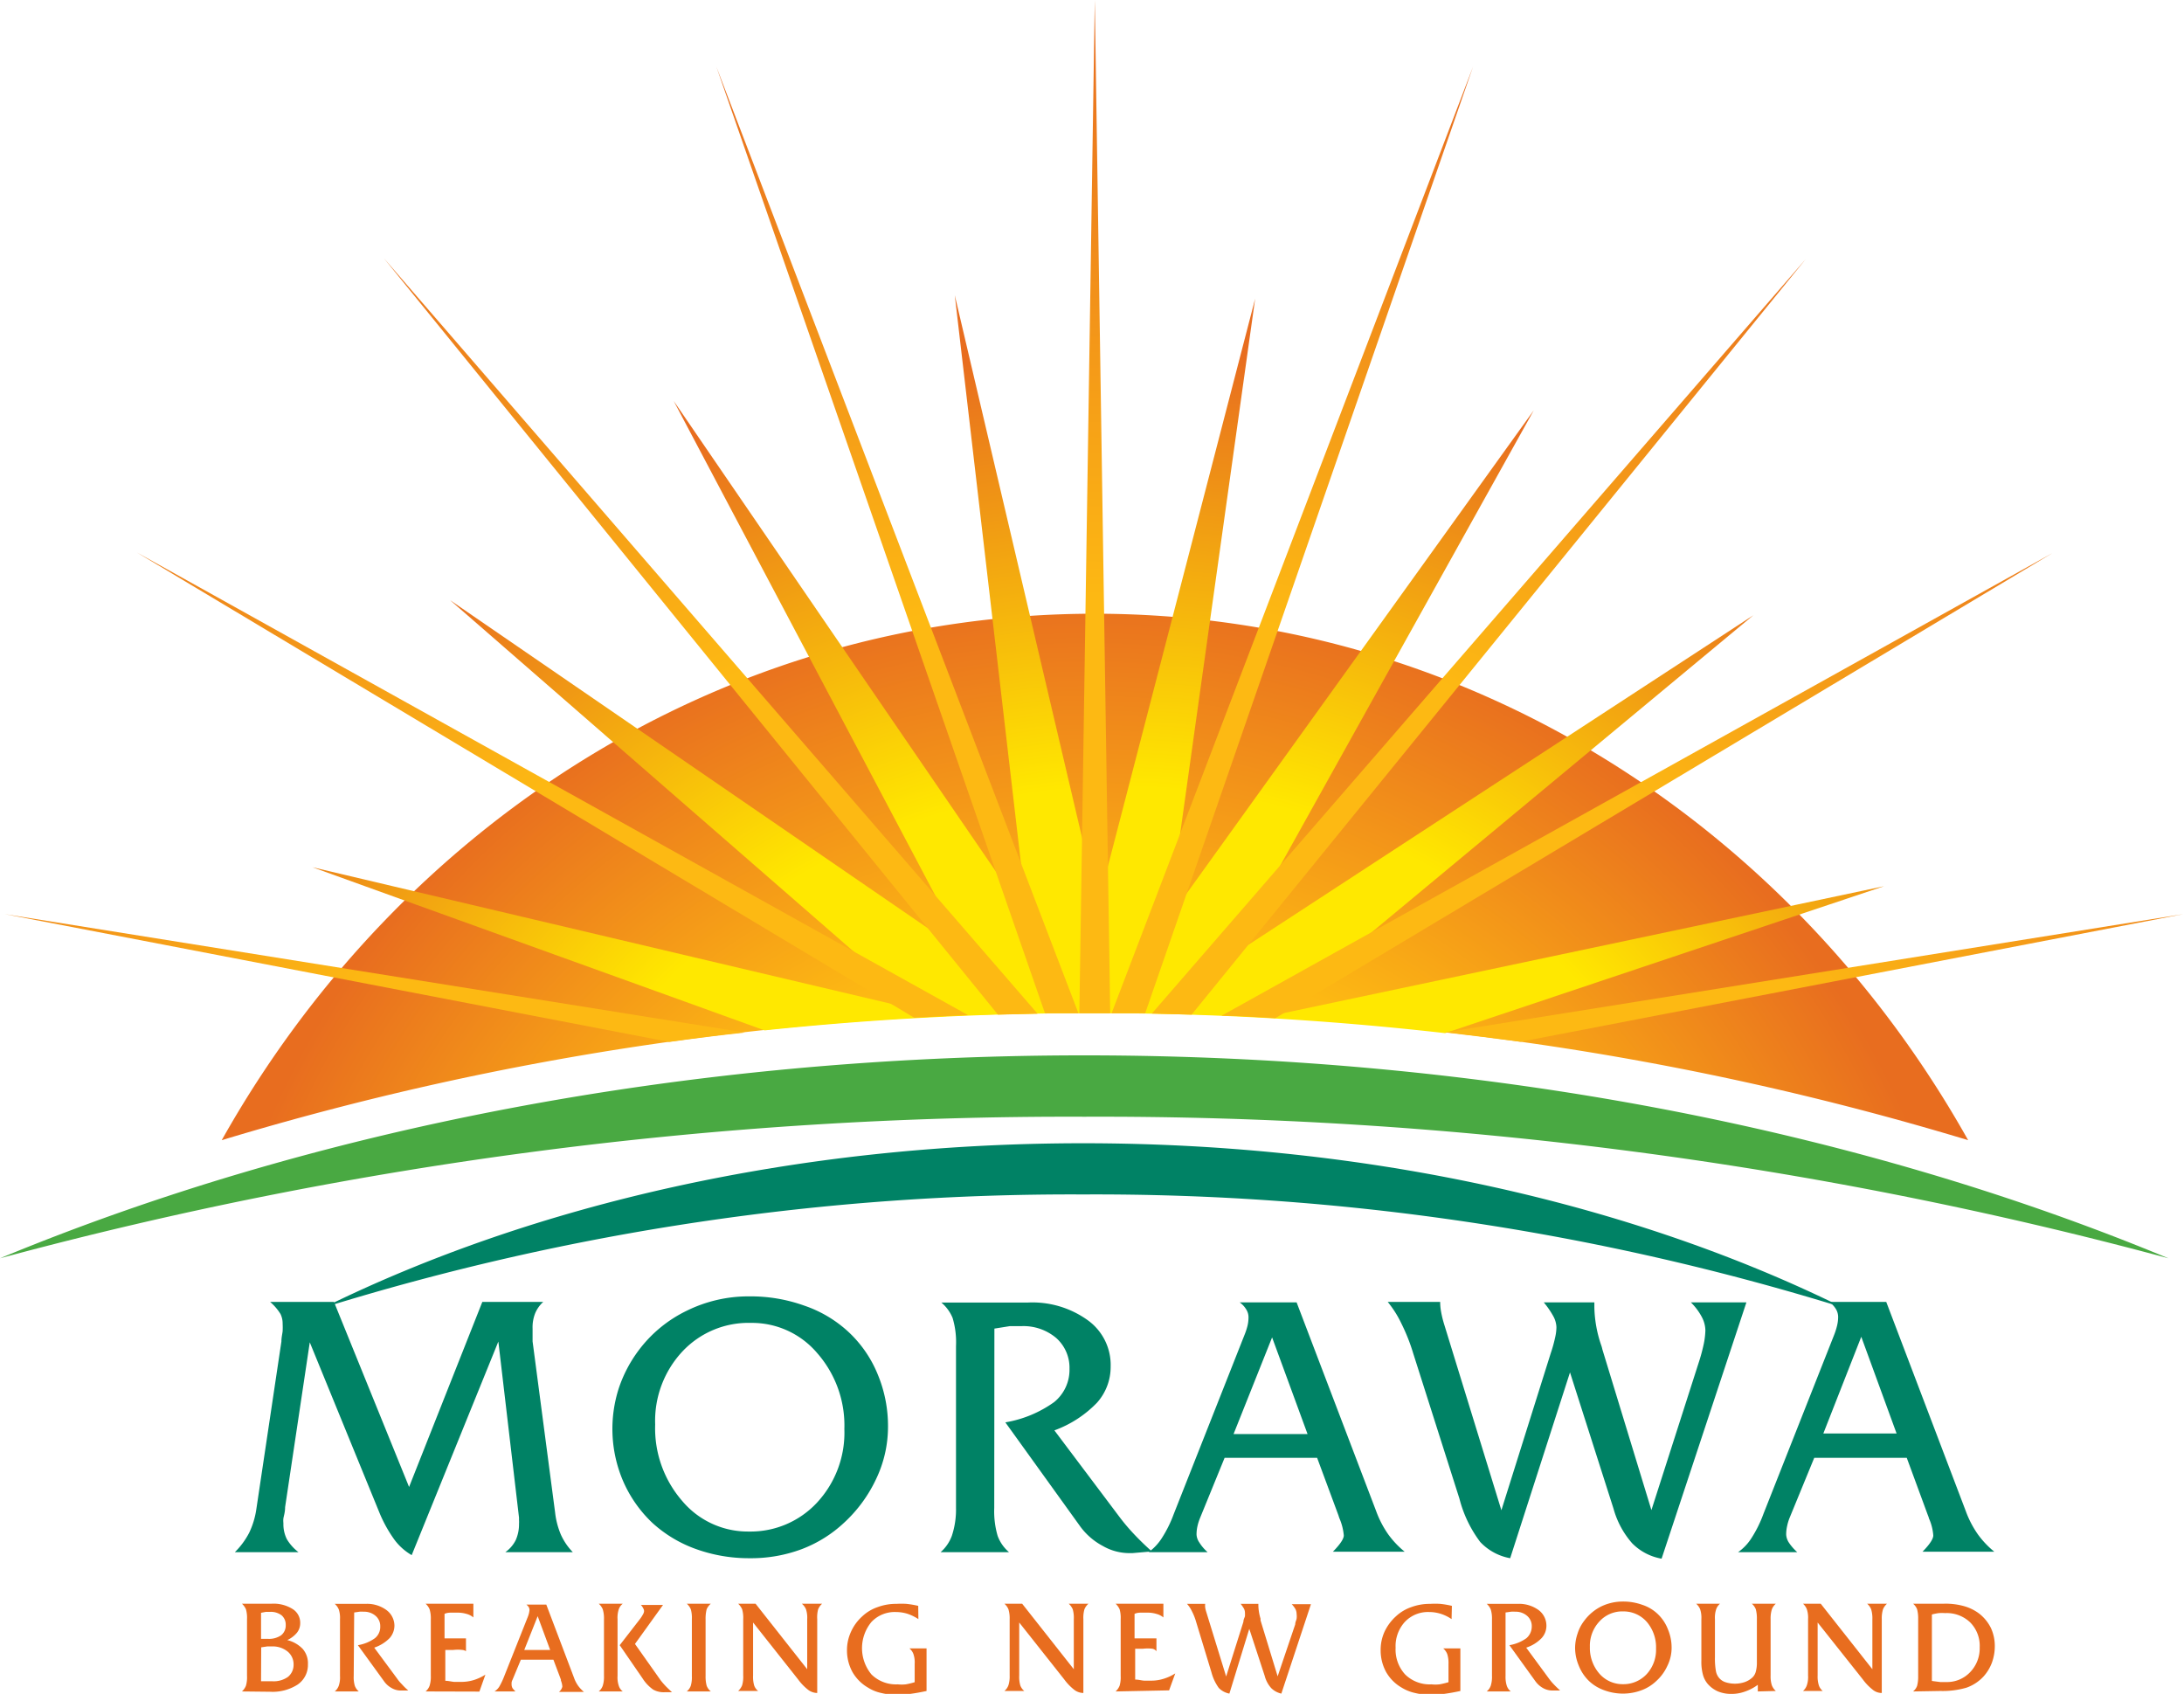
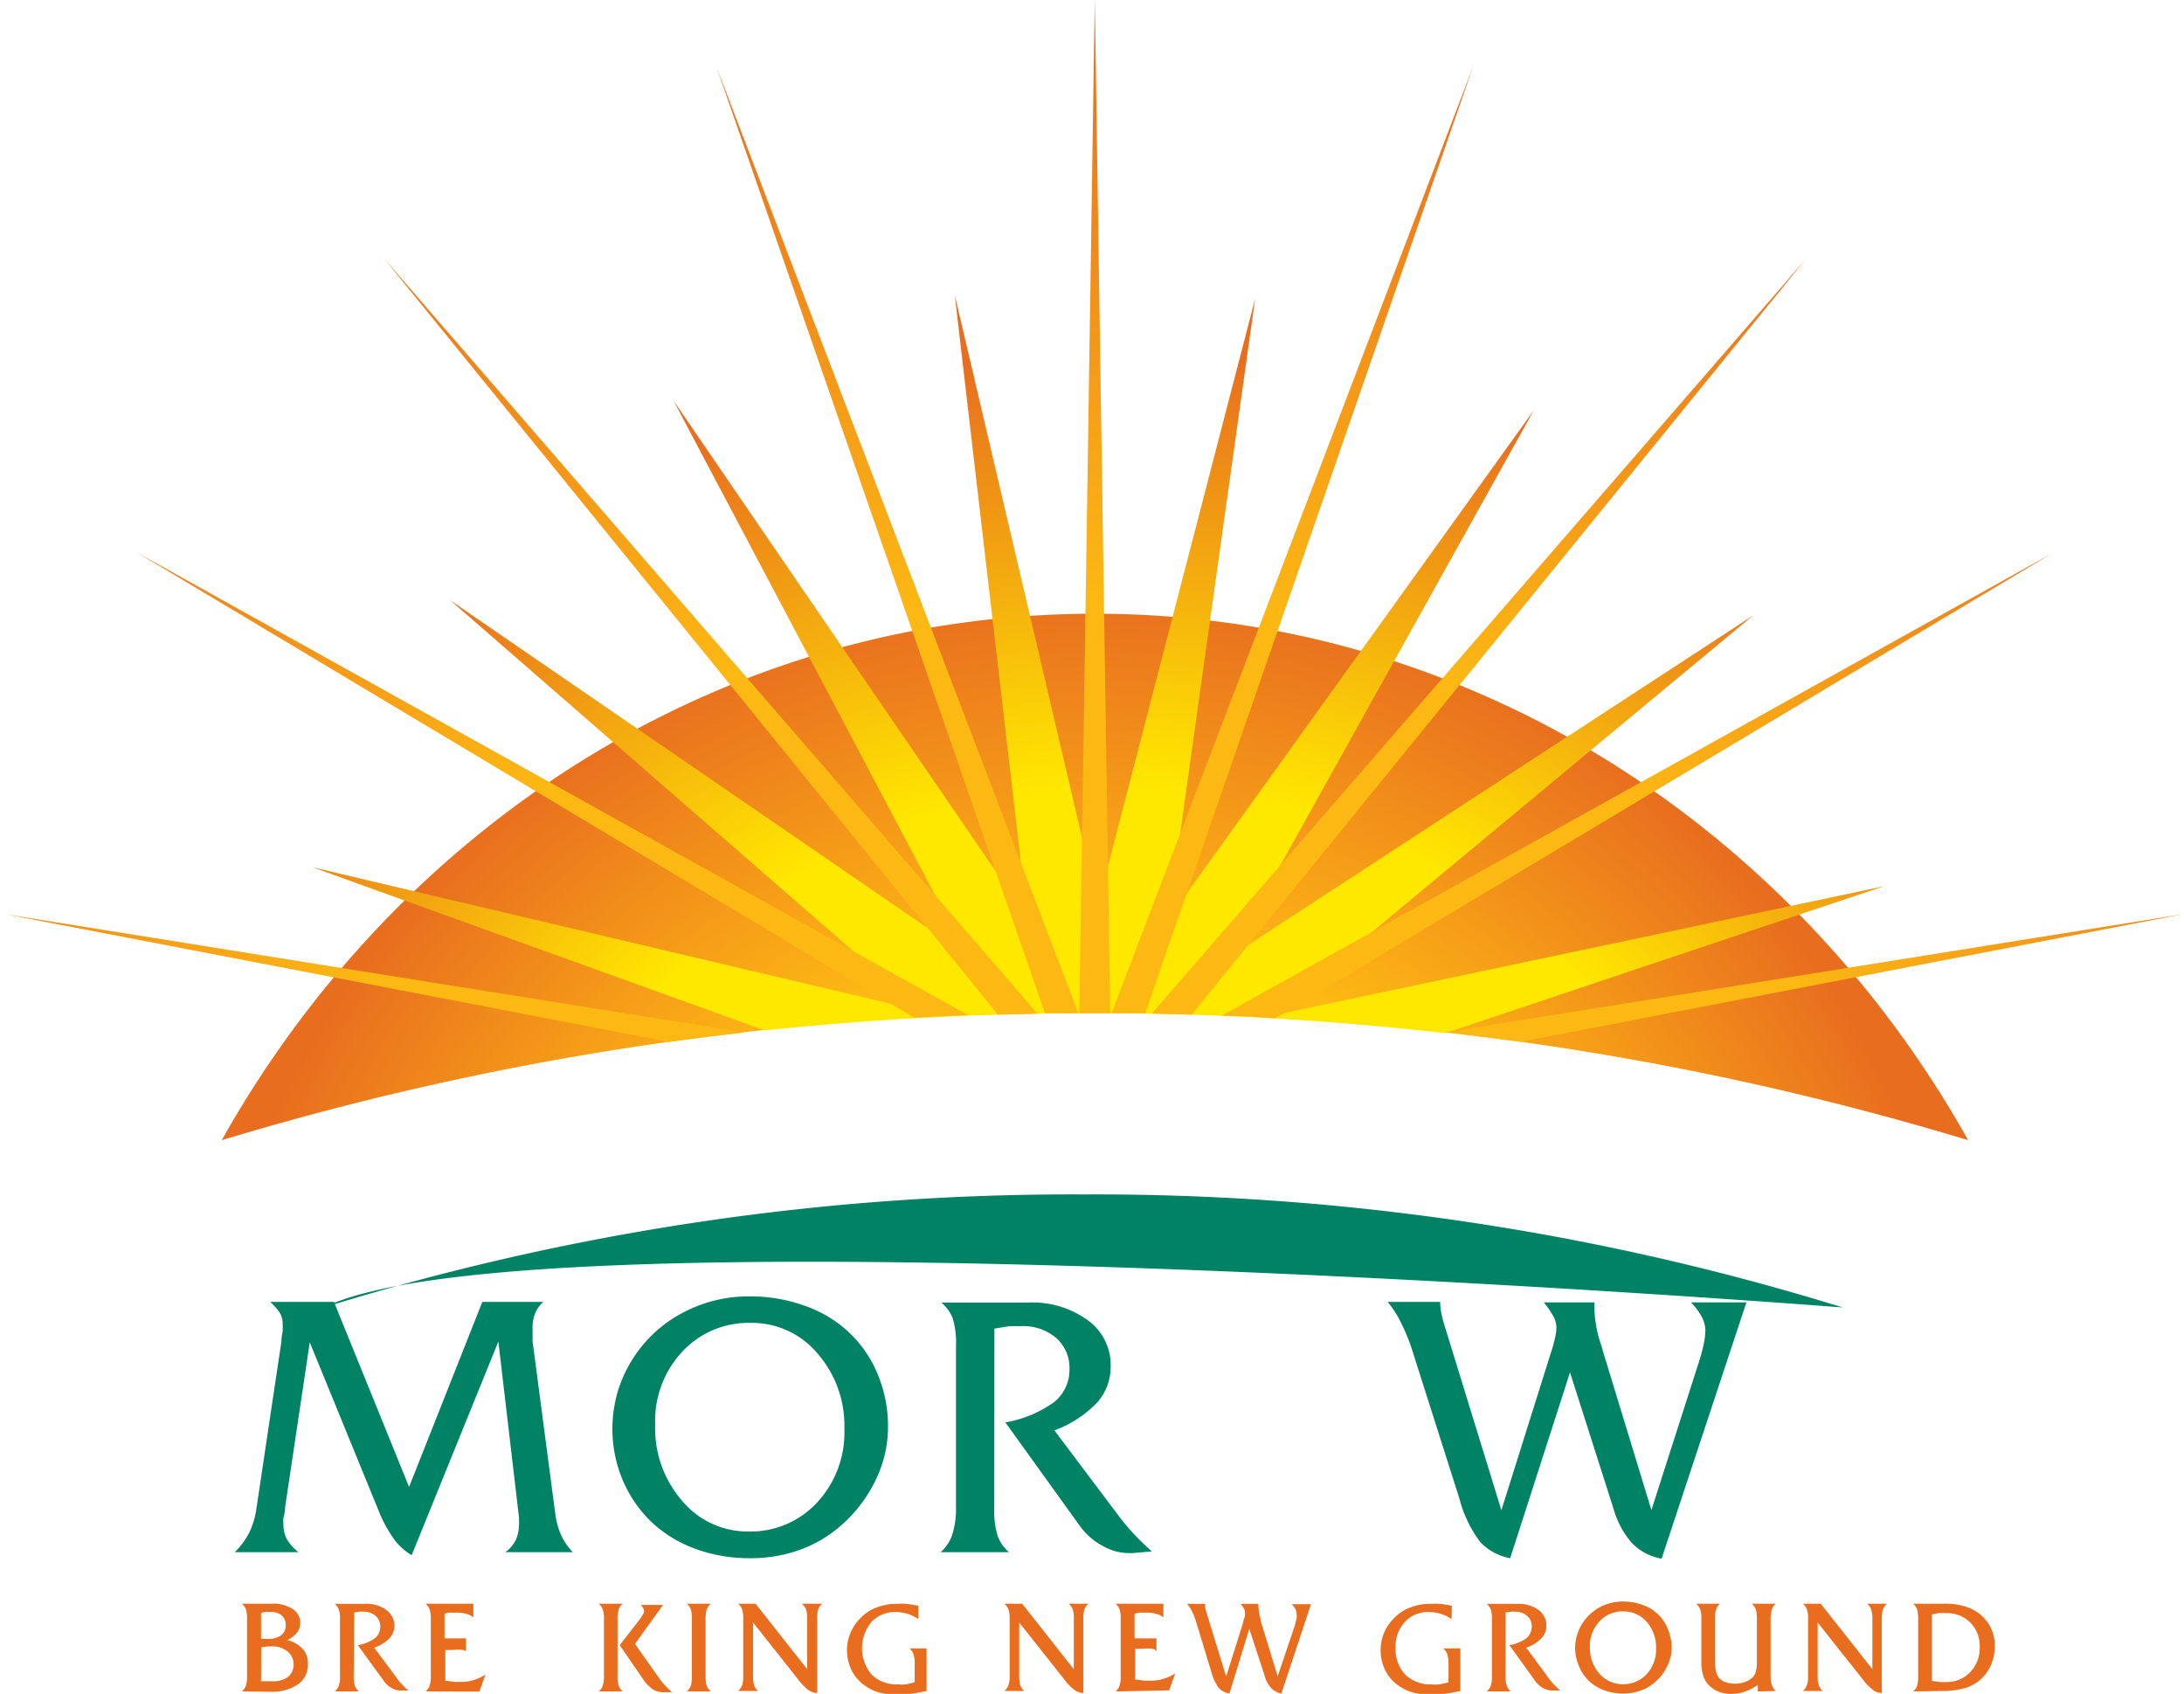
<svg xmlns="http://www.w3.org/2000/svg" xmlns:xlink="http://www.w3.org/1999/xlink" viewBox="0 0 141.64 109.85">
  <defs>
    <radialGradient id="radial-gradient" cx="70.56" cy="95.79" r="58.02" gradientUnits="userSpaceOnUse">
      <stop offset="0.59" stop-color="#fdb913" />
      <stop offset="1" stop-color="#e86d1f" />
    </radialGradient>
    <radialGradient id="radial-gradient-2" cx="72.79" cy="91.89" r="69.18" gradientUnits="userSpaceOnUse">
      <stop offset="0.59" stop-color="#ffe800" />
      <stop offset="1" stop-color="#e86d1f" />
    </radialGradient>
    <radialGradient id="radial-gradient-3" cx="70" cy="94.12" r="93.16" xlink:href="#radial-gradient" />
  </defs>
  <title>morawalogo</title>
  <g id="Layer_2" data-name="Layer 2">
    <g id="Layer_1-2" data-name="Layer 1">
      <path d="M71,65.7a192.37,192.37,0,0,1,56.64,8.24C116.18,53.5,95.12,39.8,71,39.8S25.86,53.5,14.38,73.94A192.42,192.42,0,0,1,71,65.7Z" style="fill:url(#radial-gradient)" />
      <path d="M49.59,66.82A205.53,205.53,0,0,1,71,65.7,202.75,202.75,0,0,1,93.72,67l28.47-9.53-39.75,8.4L113.71,39.9l-34,22.19L99.47,26.61l-23.71,33L81.4,19.37,71.2,58.69,61.92,19.14l4.7,40.35L43.69,26l19,35.92-33.5-23L59.8,65.57,20.26,56.24Z" style="fill:url(#radial-gradient-2)" />
      <path d="M79.22,65.87c1.16,0,2.33.1,3.49.16l50.41-30.17Zm-4.52-.14,2.58.07,39.83-49Zm19,1.22c1.64.19,3.27.39,4.9.61l43-8.28ZM72.09,65.71c.73,0,1.46,0,2.18,0L95.53,4.33ZM43.41,67.57c1.62-.23,3.25-.43,4.9-.61l-48-7.68ZM64.72,65.8l2.57-.06-42.4-49ZM59.29,66c1.16-.07,2.32-.12,3.49-.17l-53.9-30ZM70,65.71H72L71,0Zm-2.23,0,2.17,0L46.46,4.33Z" style="fill:url(#radial-gradient-3)" />
-       <path d="M70.32,72.42a266.22,266.22,0,0,1,70.31,9.18c-20-8.31-44.25-13.16-70.31-13.16S20.05,73.29,0,81.6A266.3,266.3,0,0,1,70.32,72.42Z" style="fill:#49a942" />
-       <path d="M70.25,77.46a163.79,163.79,0,0,1,49.26,7.33C106,78.12,88.85,74.14,70.25,74.14S34.54,78.12,21,84.79A163.9,163.9,0,0,1,70.25,77.46Z" style="fill:#008265" />
+       <path d="M70.25,77.46a163.79,163.79,0,0,1,49.26,7.33S34.54,78.12,21,84.79A163.9,163.9,0,0,1,70.25,77.46Z" style="fill:#008265" />
      <path d="M15.23,100.66a5,5,0,0,0,.93-1.26,5.29,5.29,0,0,0,.46-1.5L18.25,87c0-.26.06-.49.08-.67a4.55,4.55,0,0,0,0-.48,1.41,1.41,0,0,0-.14-.64,3.36,3.36,0,0,0-.67-.78h4.14l4.87,12,4.75-12h3.95a2.06,2.06,0,0,0-.52.73,2.46,2.46,0,0,0-.17,1c0,.17,0,.33,0,.45s0,.25,0,.38L36,98.08a5.15,5.15,0,0,0,.37,1.43,4,4,0,0,0,.78,1.15H32.77a2.12,2.12,0,0,0,.68-.79,2.54,2.54,0,0,0,.21-1.06,1.48,1.48,0,0,0,0-.23c0-.06,0-.11,0-.16L32.32,87,26.7,100.85a3.71,3.71,0,0,1-1.12-1,8.61,8.61,0,0,1-1-1.82L20.09,87.05l-1.6,10.69c0,.34-.09.58-.11.73s0,.26,0,.34a2.17,2.17,0,0,0,.22,1,3,3,0,0,0,.76.85Z" style="fill:#008265" />
      <path d="M48.62,101.05a10.13,10.13,0,0,1-3.5-.6,8.34,8.34,0,0,1-2.82-1.7A8.25,8.25,0,0,1,40.39,96a8.59,8.59,0,0,1-.25-6,8.67,8.67,0,0,1,1.25-2.39A8.52,8.52,0,0,1,44.54,85a9.05,9.05,0,0,1,4.08-.93,10.28,10.28,0,0,1,3.54.6A8,8,0,0,1,55,86.35a7.76,7.76,0,0,1,1.92,2.77,8.71,8.71,0,0,1,.67,3.43,7.84,7.84,0,0,1-.75,3.32,9.09,9.09,0,0,1-2.1,2.88A8.35,8.35,0,0,1,52,100.46,9.37,9.37,0,0,1,48.62,101.05Zm.09-15.26a5.87,5.87,0,0,0-4.46,1.86,6.59,6.59,0,0,0-1.76,4.73,7.18,7.18,0,0,0,1.74,4.94,5.56,5.56,0,0,0,4.34,2A5.88,5.88,0,0,0,53,97.43a6.67,6.67,0,0,0,1.76-4.76A7.11,7.11,0,0,0,53,87.75,5.54,5.54,0,0,0,48.71,85.79Z" style="fill:#008265" />
      <path d="M64.48,97.79a5.68,5.68,0,0,0,.22,1.81,2.53,2.53,0,0,0,.74,1.06H61a2.6,2.6,0,0,0,.73-1.06A5.4,5.4,0,0,0,62,97.79V87.29a5.47,5.47,0,0,0-.22-1.82,2.6,2.6,0,0,0-.73-1h5.61a6.14,6.14,0,0,1,3.89,1.15,3.57,3.57,0,0,1,1.48,3,3.48,3.48,0,0,1-.89,2.35,7.32,7.32,0,0,1-2.76,1.79l4.22,5.61a12.81,12.81,0,0,0,.9,1.07q.52.56,1.2,1.17l-1.26.11h-.2a3.47,3.47,0,0,1-1.73-.47A4.32,4.32,0,0,1,70,98.91L65.2,92.24a7.58,7.58,0,0,0,3.16-1.31,2.69,2.69,0,0,0,1-2.16,2.58,2.58,0,0,0-.86-2A3.29,3.29,0,0,0,66.25,86c-.21,0-.46,0-.76,0l-1,.16Z" style="fill:#008265" />
-       <path d="M77.82,98.46a3.33,3.33,0,0,0-.16.51,2.51,2.51,0,0,0-.06.55,1,1,0,0,0,.18.51,2.84,2.84,0,0,0,.54.63H74.49a3.35,3.35,0,0,0,.85-.9,7.87,7.87,0,0,0,.78-1.57l4.57-11.57A4.45,4.45,0,0,0,80.9,86a2.38,2.38,0,0,0,.07-.56.94.94,0,0,0-.14-.51,1.53,1.53,0,0,0-.43-.47h3.69L89.25,98a6.5,6.5,0,0,0,.78,1.5,5.9,5.9,0,0,0,1.07,1.13H86.44l.06-.06c.43-.45.65-.78.65-1a3.56,3.56,0,0,0-.28-1.1,1.84,1.84,0,0,1-.06-.18l-1.39-3.75h-6ZM80,93H84.8l-2.3-6.27Z" style="fill:#008265" />
      <path d="M97.94,101.05A3.53,3.53,0,0,1,96,100a7.94,7.94,0,0,1-1.35-2.81l-3-9.43a12.24,12.24,0,0,0-.77-1.94A6.84,6.84,0,0,0,90,84.43h3.4a3.55,3.55,0,0,0,.06.64,6.7,6.7,0,0,0,.18.75l3.73,12.12,3.2-10.18a8.84,8.84,0,0,0,.28-1,3.11,3.11,0,0,0,.09-.69,1.6,1.6,0,0,0-.19-.69,5.63,5.63,0,0,0-.63-.92h3.28v.34a8.08,8.08,0,0,0,.43,2.4,2.07,2.07,0,0,1,.09.31l3.18,10.42,3.12-9.73c.12-.38.21-.74.28-1.07a5,5,0,0,0,.1-.85,1.92,1.92,0,0,0-.23-.87,3.89,3.89,0,0,0-.71-.95h3.6l-5.5,16.62a3.53,3.53,0,0,1-1.91-1,5.69,5.69,0,0,1-1.21-2.25L101.82,89Z" style="fill:#008265" />
-       <path d="M116.05,98.46a3.28,3.28,0,0,0-.15.51,2.51,2.51,0,0,0-.06.55,1.06,1.06,0,0,0,.17.51,3.23,3.23,0,0,0,.55.63h-3.84a3.23,3.23,0,0,0,.86-.9,7.87,7.87,0,0,0,.78-1.57l4.57-11.57a4.45,4.45,0,0,0,.21-.65,2.38,2.38,0,0,0,.07-.56,1,1,0,0,0-.14-.51,1.67,1.67,0,0,0-.43-.47h3.69L127.49,98a6.5,6.5,0,0,0,.78,1.5,5.9,5.9,0,0,0,1.07,1.13h-4.66l.06-.06c.43-.45.64-.78.64-1a3.29,3.29,0,0,0-.28-1.1.93.93,0,0,0-.06-.18l-1.38-3.75h-6Zm2.2-5.5H123l-2.29-6.27Z" style="fill:#008265" />
      <path d="M15.69,109.69a1,1,0,0,0,.26-.37,1.94,1.94,0,0,0,.07-.63V105a2,2,0,0,0-.07-.64,1.1,1.1,0,0,0-.26-.36h1.93a2.33,2.33,0,0,1,1.35.34,1.05,1.05,0,0,1,.5.92,1,1,0,0,1-.21.62,1.8,1.8,0,0,1-.63.48,2.06,2.06,0,0,1,1,.57,1.42,1.42,0,0,1,.34,1,1.54,1.54,0,0,1-.66,1.31,3,3,0,0,1-1.8.47Zm1.24-3.41.22,0h.23a1.39,1.39,0,0,0,.85-.23.81.81,0,0,0,.3-.67.79.79,0,0,0-.26-.62,1.14,1.14,0,0,0-.75-.23l-.28,0-.31.06Zm0,2.75.49,0h.25a1.6,1.6,0,0,0,1-.28,1,1,0,0,0,.37-.8,1.07,1.07,0,0,0-.39-.85,1.53,1.53,0,0,0-1-.33l-.31,0-.4.06Z" style="fill:#e86d1f" />
      <path d="M22.94,108.69a1.94,1.94,0,0,0,.07.63.86.86,0,0,0,.26.37H21.71a.86.86,0,0,0,.26-.37,1.65,1.65,0,0,0,.08-.63V105a1.72,1.72,0,0,0-.08-.63,1,1,0,0,0-.26-.36h2a2.13,2.13,0,0,1,1.35.4,1.27,1.27,0,0,1,.52,1,1.23,1.23,0,0,1-.31.82,2.54,2.54,0,0,1-1,.62l1.48,2a2.53,2.53,0,0,0,.31.37,4.11,4.11,0,0,0,.42.41l-.44,0H26a1.17,1.17,0,0,1-.6-.16,1.44,1.44,0,0,1-.5-.45l-1.69-2.33a2.6,2.6,0,0,0,1.1-.45.93.93,0,0,0,.35-.76.87.87,0,0,0-.3-.69,1.12,1.12,0,0,0-.78-.27,1.42,1.42,0,0,0-.27,0l-.34.05Z" style="fill:#e86d1f" />
      <path d="M27.6,109.69a.86.86,0,0,0,.26-.37,1.88,1.88,0,0,0,.08-.63V105a2,2,0,0,0-.08-.64,1,1,0,0,0-.26-.36h3.1v.89a1.13,1.13,0,0,0-.45-.23,2,2,0,0,0-.58-.08l-.37,0c-.14,0-.3,0-.47.08v1.59h1.39v.83A.53.53,0,0,0,30,107a2.61,2.61,0,0,0-.61,0h-.51v2c.21,0,.41.06.58.07l.46,0a2.74,2.74,0,0,0,.81-.12,3.16,3.16,0,0,0,.75-.35l-.39,1.1Z" style="fill:#e86d1f" />
-       <path d="M33.24,108.93a.58.58,0,0,0-.06.17,1.37,1.37,0,0,0,0,.19.52.52,0,0,0,.06.19,1.63,1.63,0,0,0,.19.21H32.07a1,1,0,0,0,.31-.31,4.73,4.73,0,0,0,.27-.55l1.59-4a1.51,1.51,0,0,0,.1-.43.41.41,0,0,0-.05-.18.71.71,0,0,0-.15-.16h1.29l1.8,4.75a2.09,2.09,0,0,0,.27.52,2.24,2.24,0,0,0,.37.39H36.25l0,0a.63.63,0,0,0,.22-.34,1.29,1.29,0,0,0-.09-.39.14.14,0,0,1,0-.06l-.49-1.3H33.78ZM34,107h1.68l-.81-2.19Z" style="fill:#e86d1f" />
      <path d="M40.05,108.69a1.65,1.65,0,0,0,.08.63.72.72,0,0,0,.26.37H38.83a.86.86,0,0,0,.26-.37,1.88,1.88,0,0,0,.08-.63V105a2,2,0,0,0-.08-.64,1,1,0,0,0-.26-.36h1.56a.79.79,0,0,0-.26.36,1.74,1.74,0,0,0-.08.64Zm.14-2L41.5,105a2.2,2.2,0,0,0,.2-.31.46.46,0,0,0,.07-.21.35.35,0,0,0-.06-.19.69.69,0,0,0-.15-.21H43l-1.82,2.53,1.66,2.35c.07.09.16.2.28.33s.28.28.46.45h-.47a1.39,1.39,0,0,1-.75-.17,2.58,2.58,0,0,1-.69-.73Z" style="fill:#e86d1f" />
      <path d="M45.76,108.69a2.27,2.27,0,0,0,.07.63.89.89,0,0,0,.27.37H44.54a.86.86,0,0,0,.26-.37,1.94,1.94,0,0,0,.07-.63V105a2,2,0,0,0-.07-.64,1,1,0,0,0-.26-.36H46.1a1,1,0,0,0-.27.36,2.41,2.41,0,0,0-.07.64Z" style="fill:#e86d1f" />
      <path d="M53.32,104a1,1,0,0,0-.26.36A2,2,0,0,0,53,105v4.79a1,1,0,0,1-.57-.19,3.39,3.39,0,0,1-.67-.69l-2.92-3.69v3.44a2,2,0,0,0,.07.64.76.76,0,0,0,.26.36H47.87a1,1,0,0,0,.26-.37,1.94,1.94,0,0,0,.07-.63V105a2,2,0,0,0-.07-.64,1.1,1.1,0,0,0-.26-.36H49l3.35,4.25V105a1.74,1.74,0,0,0-.08-.64A.94.94,0,0,0,52,104Z" style="fill:#e86d1f" />
      <path d="M59.56,105a3,3,0,0,0-.72-.35,2.58,2.58,0,0,0-.73-.11,2.08,2.08,0,0,0-1.59.64,2.67,2.67,0,0,0,0,3.41,2.27,2.27,0,0,0,1.7.64,2.4,2.4,0,0,0,.52,0,4.43,4.43,0,0,0,.58-.14v-1.19a1.65,1.65,0,0,0-.08-.63.84.84,0,0,0-.26-.37h1.11v2.76q-.55.12-1,.18a5.54,5.54,0,0,1-.87.07,4.38,4.38,0,0,1-1.07-.12,2.64,2.64,0,0,1-.86-.35,2.75,2.75,0,0,1-1-1,2.91,2.91,0,0,1-.36-1.42,2.84,2.84,0,0,1,.26-1.2,3,3,0,0,1,.73-1,2.76,2.76,0,0,1,1-.6,3.43,3.43,0,0,1,1.22-.21,5.12,5.12,0,0,1,.64,0,6.19,6.19,0,0,1,.77.13Z" style="fill:#e86d1f" />
      <path d="M70.59,104a1,1,0,0,0-.26.36,2,2,0,0,0-.07.64v4.79a1,1,0,0,1-.57-.19,3.39,3.39,0,0,1-.67-.69l-2.92-3.69v3.44a2,2,0,0,0,.07.64.83.83,0,0,0,.26.36H65.14a.86.86,0,0,0,.26-.37,1.88,1.88,0,0,0,.08-.63V105a2,2,0,0,0-.08-.64,1,1,0,0,0-.26-.36h1.15l3.35,4.25V105a2,2,0,0,0-.07-.64,1.1,1.1,0,0,0-.26-.36Z" style="fill:#e86d1f" />
      <path d="M72.35,109.69a1,1,0,0,0,.26-.37,1.94,1.94,0,0,0,.07-.63V105a2,2,0,0,0-.07-.64,1.1,1.1,0,0,0-.26-.36h3.1v.89a1.17,1.17,0,0,0-.46-.23,1.91,1.91,0,0,0-.57-.08l-.38,0c-.13,0-.29,0-.46.08v1.59H75v.83a.46.46,0,0,0-.26-.16,2.68,2.68,0,0,0-.61,0h-.51v2c.21,0,.41.06.58.07l.45,0a2.64,2.64,0,0,0,.81-.12,3,3,0,0,0,.76-.35l-.4,1.1Z" style="fill:#e86d1f" />
      <path d="M79.73,109.83a1.29,1.29,0,0,1-.69-.37,3.07,3.07,0,0,1-.47-1l-1-3.29a3.7,3.7,0,0,0-.27-.68,1.91,1.91,0,0,0-.32-.48h1.18a1,1,0,0,0,0,.23,1.58,1.58,0,0,0,.06.26l1.3,4.22,1.12-3.55c0-.15.08-.27.1-.36a2.32,2.32,0,0,0,0-.24.6.6,0,0,0-.06-.24,2.33,2.33,0,0,0-.22-.32h1.15v.12a3.19,3.19,0,0,0,.14.84l0,.11,1.11,3.63L84,105.34c0-.14.07-.26.09-.37a1.16,1.16,0,0,0,0-.3.73.73,0,0,0-.07-.31,1.59,1.59,0,0,0-.25-.33h1.25l-1.92,5.8a1.34,1.34,0,0,1-.66-.36,1.91,1.91,0,0,1-.42-.79l-1-3.05Z" style="fill:#e86d1f" />
      <path d="M94.14,105a2.65,2.65,0,0,0-.72-.35,2.53,2.53,0,0,0-.73-.11,2.06,2.06,0,0,0-1.58.64,2.33,2.33,0,0,0-.6,1.68,2.38,2.38,0,0,0,.62,1.73,2.27,2.27,0,0,0,1.7.64,2.44,2.44,0,0,0,.53,0,5.36,5.36,0,0,0,.58-.14v-1.19a1.88,1.88,0,0,0-.08-.63.93.93,0,0,0-.26-.37h1.11v2.76q-.55.12-1,.18a5.66,5.66,0,0,1-.88.07,4.29,4.29,0,0,1-1.06-.12,2.79,2.79,0,0,1-.87-.35,2.72,2.72,0,0,1-1-1,2.91,2.91,0,0,1-.36-1.42,2.84,2.84,0,0,1,.25-1.2,3.14,3.14,0,0,1,.74-1,2.8,2.8,0,0,1,1-.6,3.49,3.49,0,0,1,1.23-.21,5.12,5.12,0,0,1,.64,0,5.77,5.77,0,0,1,.76.13Z" style="fill:#e86d1f" />
      <path d="M97.64,108.69a1.88,1.88,0,0,0,.08.63.79.79,0,0,0,.26.37H96.42a.86.86,0,0,0,.26-.37,1.88,1.88,0,0,0,.08-.63V105a2,2,0,0,0-.08-.63,1,1,0,0,0-.26-.36h2a2.16,2.16,0,0,1,1.36.4,1.26,1.26,0,0,1,.51,1,1.18,1.18,0,0,1-.31.82,2.42,2.42,0,0,1-1,.62l1.47,2a3.38,3.38,0,0,0,.31.37c.13.14.27.27.42.41l-.43,0h-.08a1.23,1.23,0,0,1-.6-.16,1.53,1.53,0,0,1-.5-.45l-1.68-2.33a2.65,2.65,0,0,0,1.1-.45,1,1,0,0,0,.35-.76.87.87,0,0,0-.3-.69,1.12,1.12,0,0,0-.78-.27,1.37,1.37,0,0,0-.27,0l-.35.05Z" style="fill:#e86d1f" />
      <path d="M105.28,109.83a3.51,3.51,0,0,1-1.22-.21,2.78,2.78,0,0,1-1-.6,2.82,2.82,0,0,1-.67-1,3,3,0,0,1-.24-1.15,2.93,2.93,0,0,1,.16-.93,2.63,2.63,0,0,1,.43-.83,3.08,3.08,0,0,1,1.1-.93,3.22,3.22,0,0,1,1.42-.32,3.63,3.63,0,0,1,1.24.21,2.63,2.63,0,0,1,1,.59,2.69,2.69,0,0,1,.67,1,3.07,3.07,0,0,1,.24,1.21,2.65,2.65,0,0,1-.27,1.15,3,3,0,0,1-.73,1,2.8,2.8,0,0,1-1,.61A3.41,3.41,0,0,1,105.28,109.83Zm0-5.33a2,2,0,0,0-1.55.65,2.3,2.3,0,0,0-.62,1.65,2.54,2.54,0,0,0,.61,1.73,2,2,0,0,0,1.52.69,2.06,2.06,0,0,0,1.55-.65,2.33,2.33,0,0,0,.61-1.66,2.53,2.53,0,0,0-.6-1.73A2,2,0,0,0,105.31,104.5Z" style="fill:#e86d1f" />
      <path d="M114,109.69v-.43a3.09,3.09,0,0,1-.84.44,2.5,2.5,0,0,1-.85.15,2.24,2.24,0,0,1-.89-.16,1.87,1.87,0,0,1-.67-.49,1.56,1.56,0,0,1-.31-.6,3.18,3.18,0,0,1-.1-.91V105a1.74,1.74,0,0,0-.08-.64A.94.94,0,0,0,110,104h1.55a.84.84,0,0,0-.25.36,1.74,1.74,0,0,0-.08.64v2.48a4.6,4.6,0,0,0,.06.87.94.94,0,0,0,.19.44.89.89,0,0,0,.43.3,2,2,0,0,0,1.23,0,1.42,1.42,0,0,0,.48-.27.79.79,0,0,0,.25-.38,2.13,2.13,0,0,0,.08-.64V105a2.3,2.3,0,0,0-.07-.64.9.9,0,0,0-.26-.36h1.56a.93.93,0,0,0-.26.37,2,2,0,0,0-.08.63v3.66a1.88,1.88,0,0,0,.08.63.93.93,0,0,0,.26.37Z" style="fill:#e86d1f" />
      <path d="M122.38,104a1,1,0,0,0-.26.36,2,2,0,0,0-.08.64v4.79a.92.92,0,0,1-.56-.19,3.39,3.39,0,0,1-.67-.69l-2.93-3.69v3.44a1.91,1.91,0,0,0,.08.64.81.81,0,0,0,.25.36h-1.28a.84.84,0,0,0,.25-.37,1.65,1.65,0,0,0,.08-.63V105a1.74,1.74,0,0,0-.08-.64.94.94,0,0,0-.25-.36h1.15l3.35,4.25V105a2,2,0,0,0-.08-.64,1,1,0,0,0-.26-.36Z" style="fill:#e86d1f" />
      <path d="M124.07,109.69a.83.83,0,0,0,.26-.36,2.3,2.3,0,0,0,.07-.64V105a2.3,2.3,0,0,0-.07-.64.9.9,0,0,0-.26-.36h2a4.42,4.42,0,0,1,1.31.16,2.94,2.94,0,0,1,1,.5,2.71,2.71,0,0,1,.74.92,2.79,2.79,0,0,1,.25,1.17,3.14,3.14,0,0,1-.19,1.08,2.8,2.8,0,0,1-.55.9,2.74,2.74,0,0,1-1.11.72,5.55,5.55,0,0,1-1.68.21Zm1.22-.68.54.07.38,0a2.06,2.06,0,0,0,1.56-.64,2.22,2.22,0,0,0,.62-1.61,2.15,2.15,0,0,0-.61-1.61,2.19,2.19,0,0,0-1.63-.61,3,3,0,0,0-.42,0,3.43,3.43,0,0,0-.44.09Z" style="fill:#e86d1f" />
    </g>
  </g>
</svg>